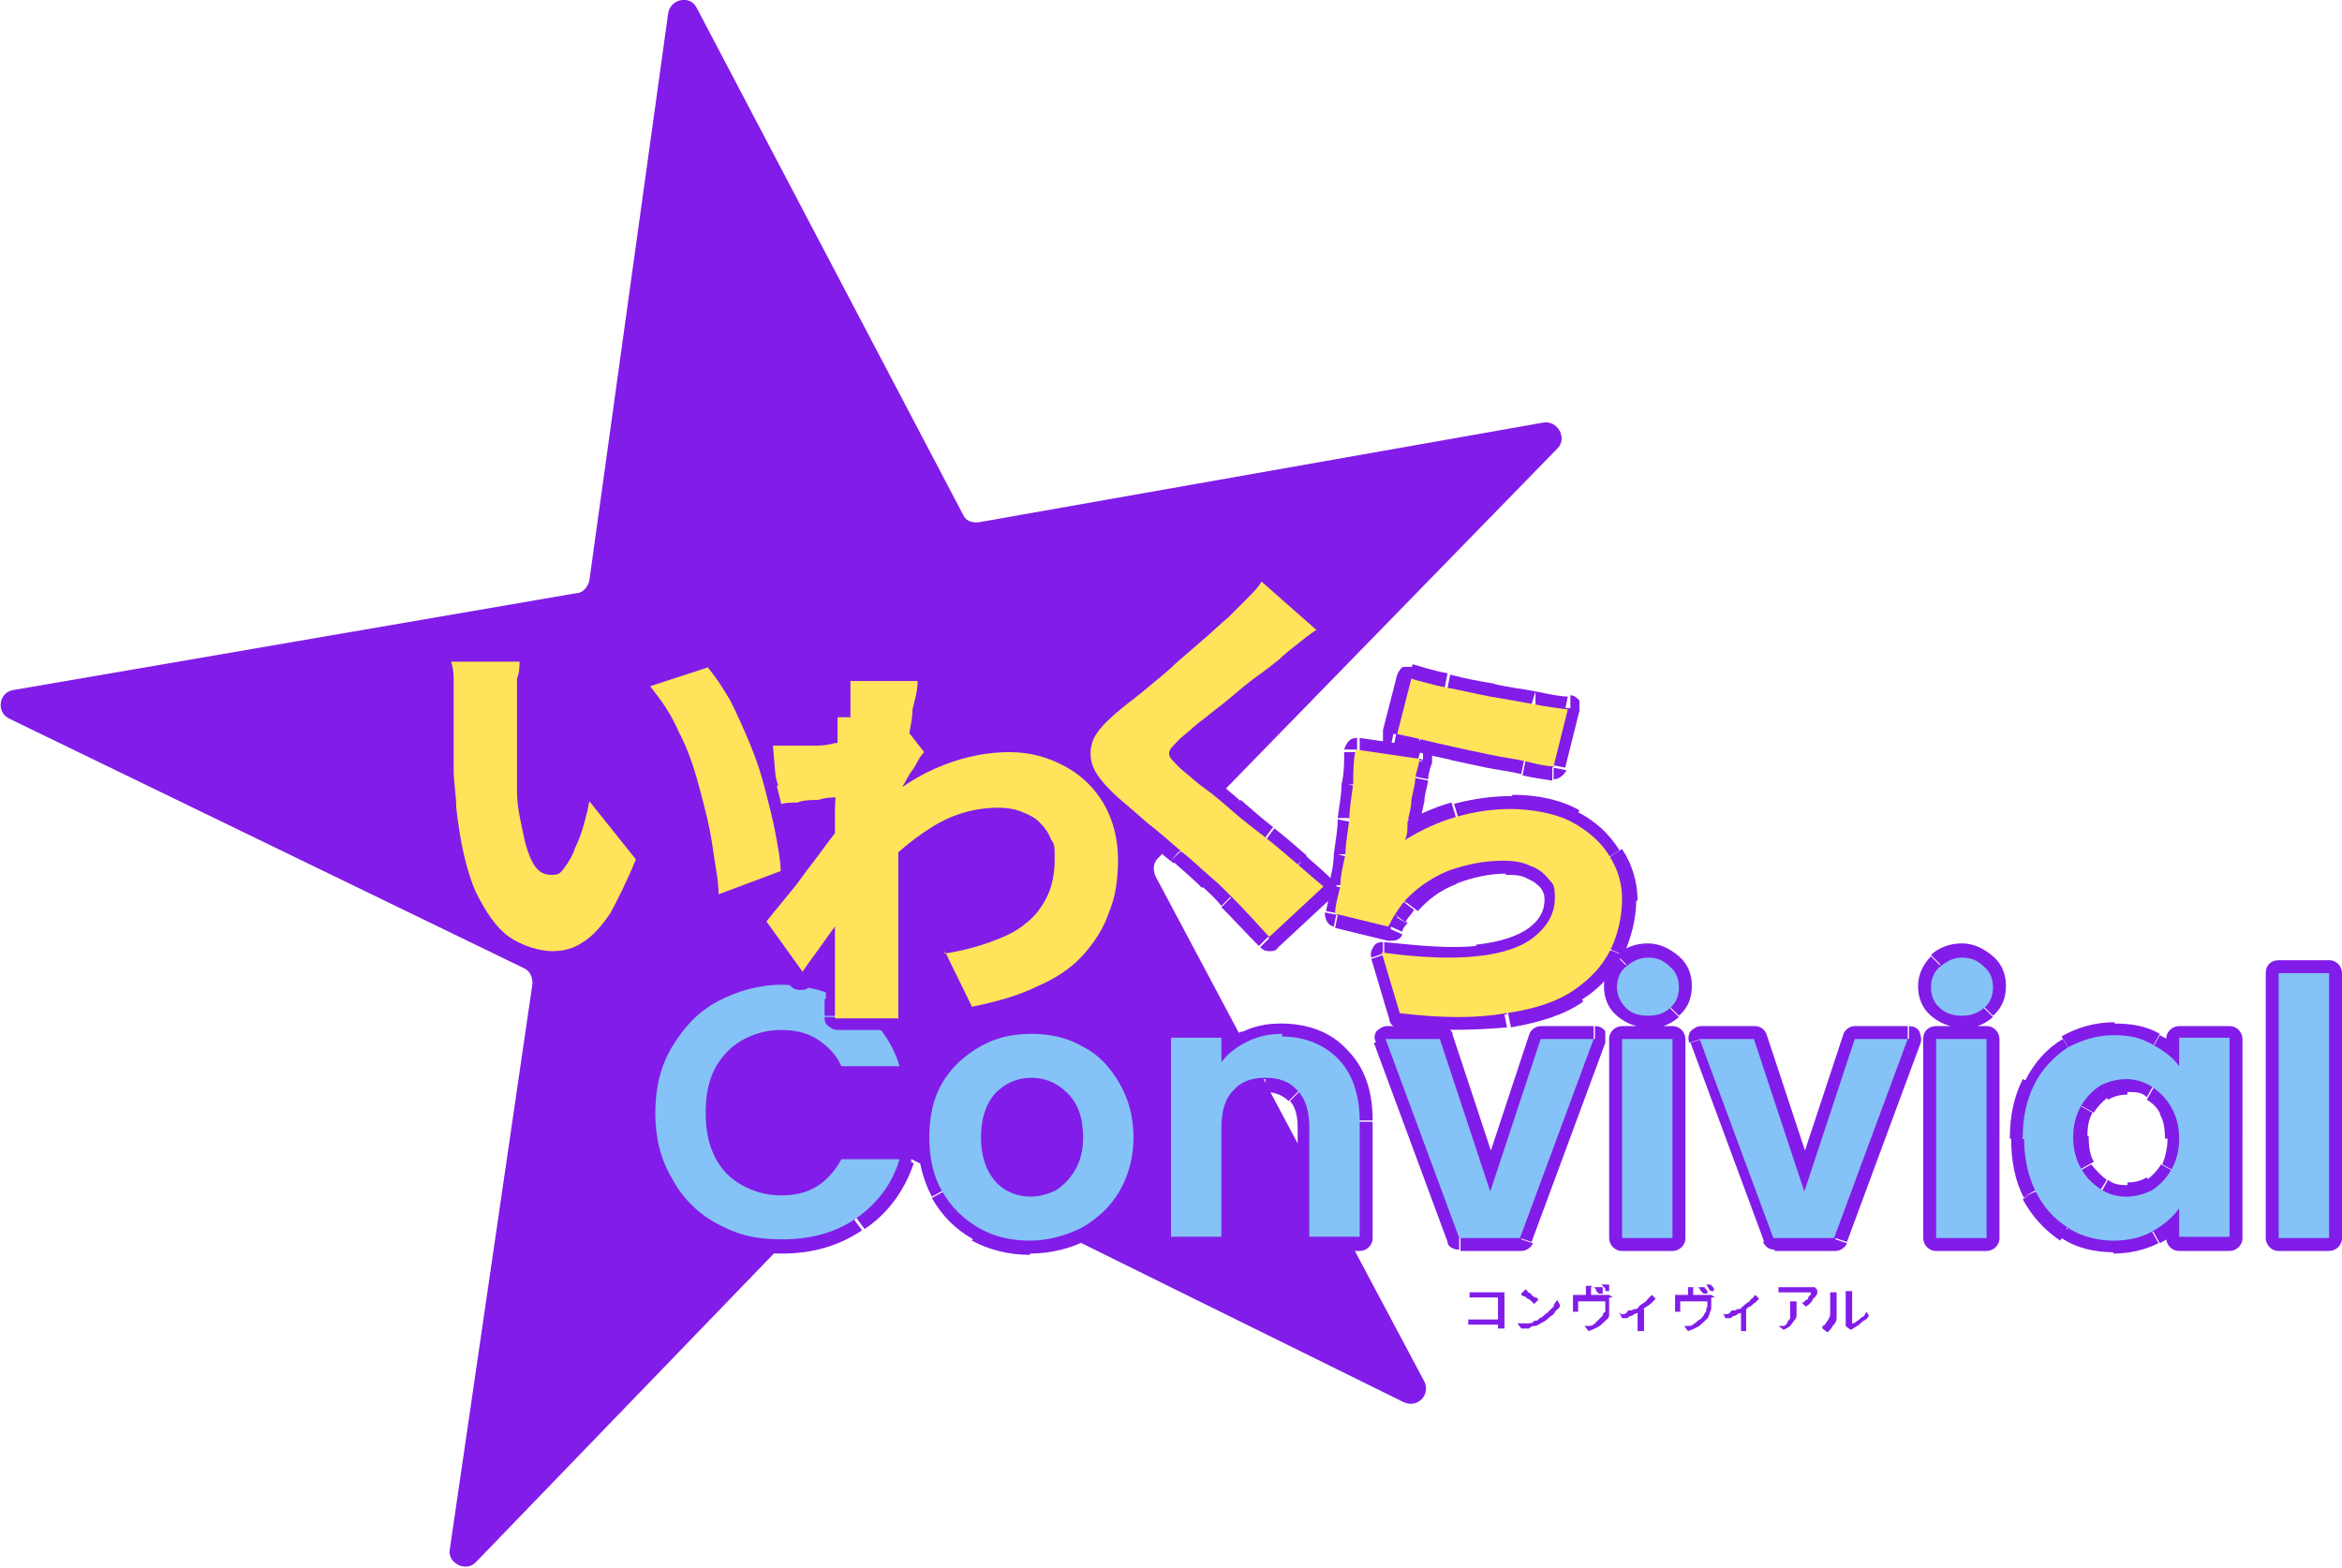
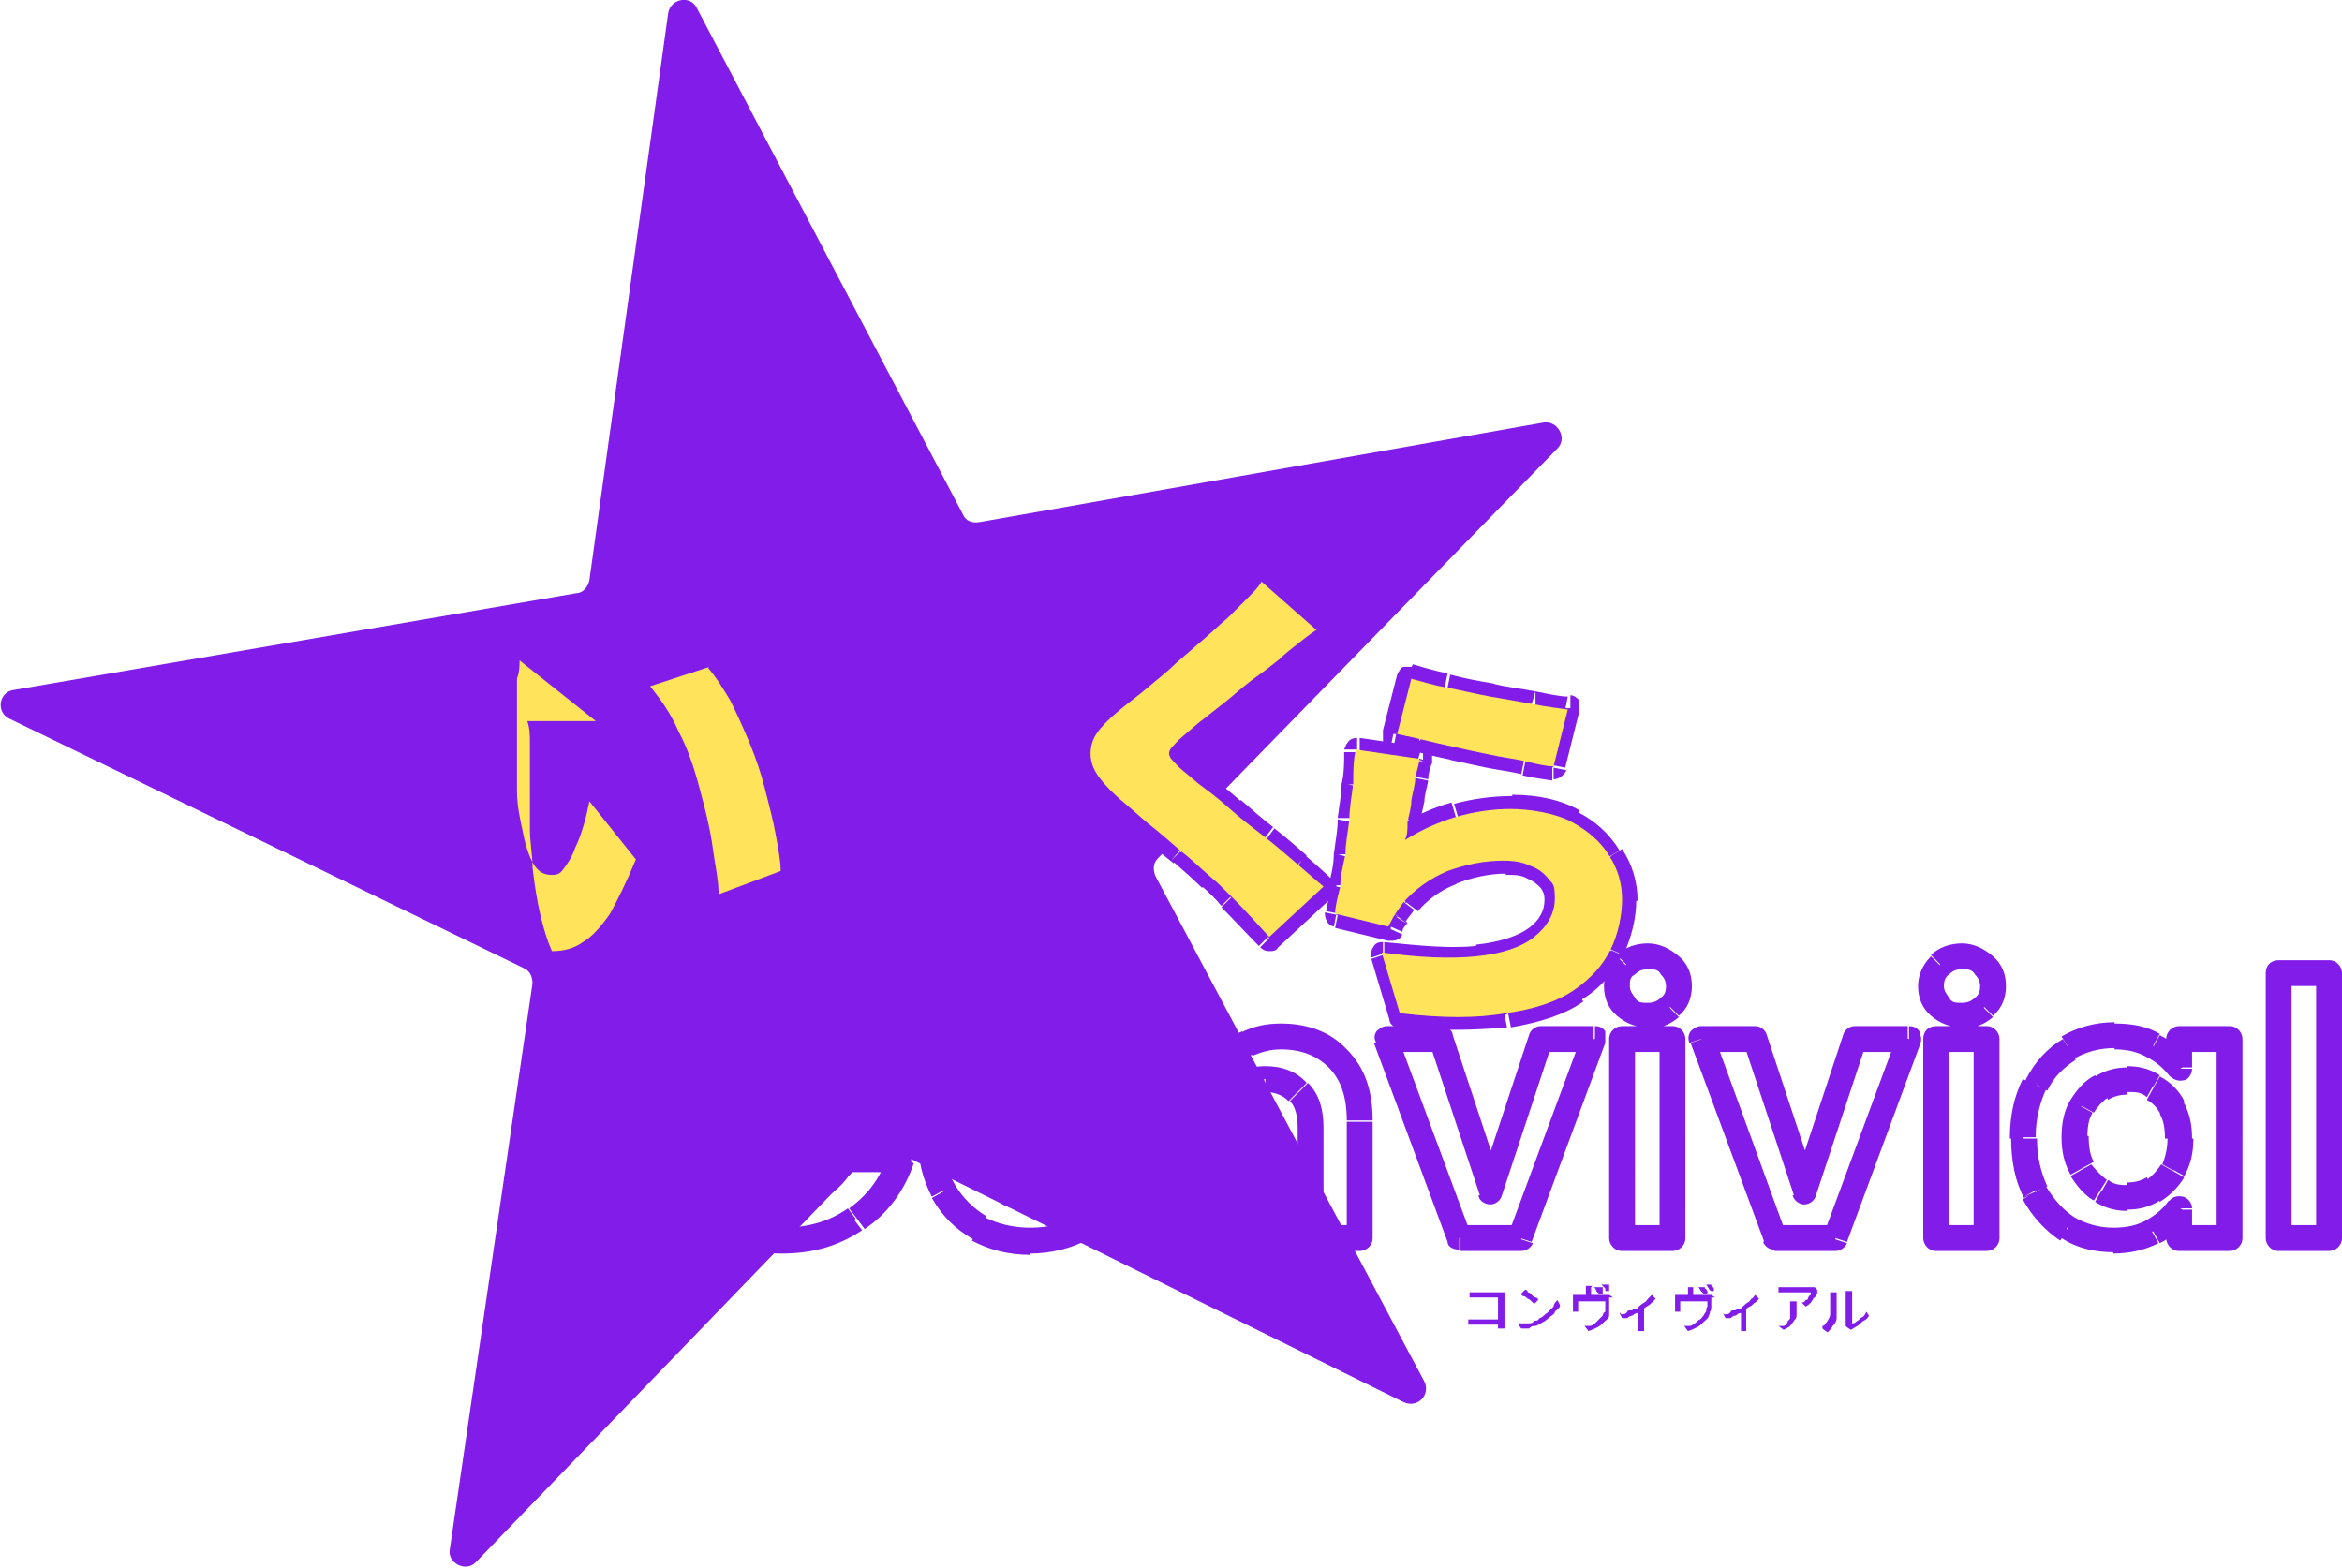
<svg xmlns="http://www.w3.org/2000/svg" viewBox="0 0 181.2 121.3">
  <path fill="#821ce8" d="M51.7 1c.2-1.1 1.7-1.4 2.2-.4l20.6 39.2c.2.5.7.7 1.3.6l43.6-7.7c1.1-.2 1.9 1.2 1.1 2L89.6 66.4c-.4.4-.4.9-.2 1.4l20.8 39.1c.5 1-.5 2.1-1.6 1.6L68.9 88.9c-.5-.2-1 0-1.4.2l-30.7 31.8c-.8.8-2.2 0-2-1l6.4-43.8c0-.5-.2-1-.7-1.2L.7 55.6c-1-.5-.8-2 .3-2.2l43.6-7.5c.5 0 .9-.5 1-1L51.7 1ZM113.8 100h2.6v2.8h-.5v-2.4h-2.2v-.4Zm-.1 2.1h2.5v.4h-2.6v-.4Zm4.3-2.3s.2 0 .2.2c0 0 .2 0 .3.2 0 0 .2.2.3.2 0 0 .2 0 .2.2l-.3.3-.2-.2s-.2-.2-.3-.2c0 0-.2-.2-.3-.2 0 0-.2 0-.2-.2l.3-.3Zm-.4 2.6h.6c.2 0 .4 0 .5-.2.2 0 .3 0 .4-.2.2 0 .4-.3.6-.4l.5-.5c0-.2.2-.4.3-.5l.2.4c0 .2-.2.3-.4.5 0 .2-.3.3-.5.5s-.4.3-.6.4c0 0-.3.2-.4.2-.2 0-.3 0-.5.2h-.6l-.3-.4h.2Zm6.4-2.9v.6h-.3l-.2-.2s0-.2-.2-.3h.7Zm.5-.2v.6h-.3v-.2l-.3-.3h.6Zm-1.4.3v.8h-.4v-.9h.5Zm1.4.8v1.4c0 .2-.2.3-.4.5s-.3.3-.5.4-.4.2-.7.3l-.3-.4h.4s.2 0 .4-.2l.3-.3.3-.3s0-.2.2-.3v-.8h-2.1v.8h-.4v-1.3h2.8l.3.2h-.3Zm.9 1.3c.2 0 .4 0 .5-.2s.3 0 .5-.2c.2 0 .3 0 .4-.2 0 0 .2-.2.4-.3s.2-.2.3-.3l.3-.3.3.3-.3.3s-.2.2-.4.3c0 0-.3.2-.4.3 0 0-.2 0-.3.2 0 0-.2 0-.4.2 0 0-.2 0-.4.2h-.4l-.2-.4h.1Zm1.4-.4h.4v1.7h-.5v-1.7Zm5.1-1.8v.2s.1 0 .2.2v.2h-.3l-.2-.2s-.1-.2-.2-.3h.5Zm.5-.2v.2s.1 0 .2.2v.2h-.2s-.1 0-.2-.2c0 0-.1-.2-.2-.3h.4Zm-1.4.3V100.5h-.4v-.9h.5-.1Zm1.4.8v.8s0 .2-.1.3c0 0 0 .2-.1.3 0 .2-.2.3-.4.5s-.3.3-.5.4-.4.2-.7.3l-.3-.4h.4c.1 0 .2 0 .4-.2.1 0 .2-.2.4-.3.1 0 .2-.2.3-.3 0 0 .1-.2.2-.3 0 0 0-.3.1-.4v-.4H130v.8h-.4v-1.3h2.8l.3.2h-.3Zm1 1.3c.2 0 .4 0 .5-.2s.3 0 .5-.2c.2 0 .3 0 .4-.2.1 0 .2-.2.4-.3s.2-.2.3-.3c.1 0 .2-.2.3-.3l.3.3-.3.3c-.1 0-.2.2-.4.3-.1 0-.3.2-.4.3 0 0-.2 0-.3.2-.1 0-.2 0-.4.2-.1 0-.2 0-.4.2h-.4l-.2-.4Zm1.3-.4h.4v1.7h-.4v-1.7Zm5.9-1.2s-.1.2-.2.3c-.1 0-.2.3-.3.4s-.2.2-.4.3l-.3-.3s.2 0 .3-.2c0 0 .2 0 .2-.2 0 0 .1-.2.2-.2v-.2h-2.5v-.4h2.8l.2.2v.3Zm-1.6.5v1.1c0 .2 0 .3-.2.5 0 0-.2.3-.3.4s-.3.2-.5.3l-.4-.3h.4c.1 0 .3-.2.3-.3s.2-.2.2-.3v-1.3h.5Zm3.8 2v-2.7h.5v2.5c.1 0 .2 0 .4-.2.1 0 .2-.2.4-.3.1 0 .2-.2.3-.4l.2.3c-.1.2-.2.3-.4.4-.1 0-.3.3-.5.4s-.3.2-.5.3l-.3-.2Zm-1.8 0c.2 0 .3-.3.4-.4.1-.2.2-.3.2-.5V100h.5v2c0 .2-.1.4-.3.6-.1.2-.3.4-.4.5l-.4-.3v-.2Z" />
  <path fill="#821ce8" d="m52 81-.9-.5.9.5Zm3.5-3.6.5.9-.5-.9Zm14.1 5v1c.3 0 .6-.2.8-.4.2-.3.2-.6 0-.9l-.9.3Zm-4.4 0-.9.4c.2.3.5.6.9.6v-1Zm-1.9-2-.5.9.5-.9Zm-5.8.1.5.9-.5-.9Zm-2.1 2.2-.9-.5.9.4Zm0 6.7-.9.4.9-.5Zm2.1 2.3-.5.8.5-.9Zm5.8.1.5.9-.5-.9Zm1.9-2.1v-1c-.4 0-.7.2-.9.6l.9.4Zm4.4 0 .9.3v-.9c-.2-.3-.5-.4-.8-.4v1Zm-3.4 4.6.6.8-.6-.8Zm-10.7.4-.5.9.5-.9ZM52 91.2l-.9.5.9-.5Zm-1.3-5.1h1c0-1.8.4-3.3 1.1-4.6l-.9-.5-.9-.5c-.9 1.7-1.4 3.5-1.4 5.6h1.1ZM52 81l.9.5c.8-1.4 1.8-2.4 3.1-3.1l-.5-.9-.5-.9c-1.6.9-2.9 2.2-3.9 3.9l.9.5Zm3.5-3.6.5.9c1.3-.8 2.8-1.1 4.5-1.1v-2c-2 0-3.8.5-5.5 1.4l.5.9Zm5-1.2v1c2 0 3.7.5 5.1 1.5l.6-.8.6-.8c-1.8-1.2-3.9-1.8-6.2-1.8v1Zm5.7 1.6-.6.8c1.4 1 2.4 2.3 3 4.1l.9-.3.9-.3c-.7-2.2-2-3.9-3.8-5.1l-.6.8h.2Zm3.4 4.6v-1h-4.5v2h4.5v-1Zm-4.4 0 .9-.4c-.5-1.1-1.3-1.9-2.3-2.5l-.5.9-.5.9c.6.4 1.1.9 1.5 1.6l.9-.4Zm-1.9-2 .5-.9c-1-.6-2.1-.8-3.3-.8v2c.9 0 1.7.2 2.3.6l.5-.9Zm-2.8-.7v-1c-1.3 0-2.5.3-3.5.9l.5.8.5.8c.7-.4 1.5-.7 2.5-.7v-1 .2Zm-3 .8-.5-.9c-1 .6-1.8 1.5-2.4 2.6l.9.5.9.5c.4-.8 1-1.4 1.7-1.8l-.5-.9h-.1Zm-2.1 2.2-.9-.4c-.6 1.1-.8 2.4-.8 3.8h2c0-1.2.2-2.1.6-2.9l-.9-.4Zm-.7 3.4h-1c0 1.4.3 2.7.8 3.8l.9-.4.9-.4c-.4-.8-.6-1.8-.6-2.9h-1Zm.7 3.3-.9.5c.6 1.1 1.4 2 2.4 2.6l.5-.8.5-.8c-.7-.4-1.3-1-1.7-1.9l-.9.5h.1Zm2.1 2.3-.5.9c1.1.6 2.2.9 3.5.9v-2c-1 0-1.8-.2-2.5-.6l-.5.9Zm3 .8v1c1.2 0 2.3-.3 3.3-.8l-.5-.9-.5-.9c-.6.4-1.4.6-2.3.6v1Zm2.8-.7.5.9c1-.6 1.8-1.4 2.3-2.5l-.9-.4-.9-.4c-.4.8-.9 1.3-1.5 1.7l.5.9v-.2Zm1.9-2.1v1h4.5v-2h-4.5v1Zm4.4 0-.9-.3c-.6 1.8-1.6 3.1-3 4.1l.6.8.6.8c1.8-1.2 3.1-3 3.8-5.1l-.9-.3h-.2Zm-3.4 4.6-.6-.8c-1.4 1-3.1 1.5-5.1 1.5v2c2.4 0 4.4-.6 6.2-1.8l-.6-.8Zm-5.7 1.6v-1c-1.7 0-3.2-.4-4.5-1.1l-.5.9-.5.9c1.7.9 3.5 1.4 5.5 1.4v-1Zm-5-1.2.5-.9c-1.3-.8-2.4-1.8-3.2-3.2l-.9.5-.9.5c1 1.6 2.3 2.9 3.9 3.9l.5-.9h.1ZM52 91.2l.9-.5c-.8-1.3-1.1-2.9-1.1-4.6h-2c0 2.1.5 3.9 1.4 5.6l.9-.5H52ZM75.8 95l-.5.9.5-.9ZM73 92.2l-.9.5.9-.5Zm0-8.3-.9-.5.9.5Zm2.8-2.7.5.9-.5-.9Zm8.1 0-.5.9.5-.9Zm2.8 2.7-.9.5.9-.5Zm0 8.3-.8-.5.9.5ZM83.8 95l.5.9-.5-.9Zm-2.1-2.9.5.9-.5-.9Zm1.5-1.5.9.5-.9-.5Zm-.6-5.9-.7.7.7-.7Zm-5.6 0-.7-.7.7.7Zm0 6.8-.7.7.7-.7Zm2.7 4.5v-1c-1.3 0-2.5-.3-3.5-.8l-.5.9-.5.9c1.3.7 2.8 1.1 4.5 1.1v-1Zm-3.9-1 .5-.9c-1-.6-1.8-1.4-2.4-2.4l-.9.5-.9.5c.8 1.4 1.8 2.4 3.2 3.2l.5-.9ZM73 92.2l.9-.5c-.6-1-.9-2.2-.9-3.7h-2c0 1.7.4 3.3 1.1 4.6l.9-.5Zm-1-4.1h1c0-1.4.3-2.6.9-3.7l-.9-.5-.9-.5c-.8 1.4-1.2 2.9-1.2 4.6H72Zm1-4.2.9.5c.6-1 1.4-1.8 2.5-2.4l-.5-.9-.5-.9c-1.4.7-2.4 1.8-3.2 3.1l.9.5H73Zm2.8-2.7.5.9c1-.6 2.2-.9 3.5-.9v-2c-1.6 0-3.1.4-4.5 1.1l.5.9Zm4.1-1v1c1.3 0 2.5.3 3.5.9l.5-.9.5-.9c-1.4-.8-2.9-1.1-4.5-1.1v1Zm4 1-.5.9c1 .6 1.8 1.3 2.4 2.4l.9-.5.9-.5c-.8-1.4-1.9-2.4-3.2-3.2l-.5.9Zm2.8 2.7-.9.5c.6 1 .9 2.2.9 3.7h2c0-1.7-.4-3.3-1.2-4.7l-.9.5Zm1.1 4.2h-1c0 1.4-.3 2.6-.9 3.6l.8.5.8.5c.8-1.4 1.2-2.9 1.2-4.7h-1Zm-1.1 4.1-.9-.5c-.6 1-1.4 1.9-2.5 2.4l.5.9.5.9c1.4-.8 2.5-1.8 3.3-3.2l-.9-.5ZM83.8 95l-.5-.9c-1 .6-2.2.9-3.6.9v2c1.6 0 3.2-.4 4.5-1.1l-.5-.9Zm-4.1-2.4v1c.9 0 1.7-.2 2.4-.6l-.5-.9-.5-.9c-.5.3-1 .4-1.5.4v1Zm2-.5.5.9c.8-.4 1.4-1.1 1.9-1.9l-.9-.5-.9-.5c-.3.5-.7.9-1.1 1.2l.5.9Zm1.5-1.5.9.5c.5-.9.7-1.9.7-3h-2c0 .9-.2 1.5-.4 2l.9.5Zm.6-2.5h1c0-1.6-.4-3-1.5-4.1l-.7.7-.7.7c.5.5.9 1.4.9 2.7h1Zm-1.2-3.4.7-.7c-.9-1-2.1-1.5-3.5-1.5v2c.8 0 1.5.3 2.1.9l.7-.7Zm-2.8-1.2v-1c-1.4 0-2.6.5-3.5 1.5l.7.7.7.7c.6-.6 1.2-.9 2.1-.9v-1ZM77 84.7l-.7-.7c-1 1-1.4 2.4-1.4 4h2c0-1.3.3-2.1.8-2.7l-.7-.7Zm-1.1 3.4h-1c0 1.6.4 3 1.3 4l.7-.7.7-.7c-.5-.6-.8-1.4-.8-2.7h-1 .1Zm1.1 3.4-.7.7c.9 1 2.1 1.5 3.5 1.5v-2c-.8 0-1.5-.3-2.1-.9l-.7.7Zm26.5-9.6-.7.7.7-.7Zm1.7 13.9v1c.5 0 1-.4 1-1h-1Zm-3.8 0h-1c0 .5.4 1 1 1v-1Zm-1-11.3-.7.7.7-.7Zm-5 0-.7-.7.7.7Zm-.9 11.3v1c.5 0 1-.4 1-1h-1Zm-3.9 0h-1c0 .5.4 1 1 1v-1Zm0-15.4v-1c-.5 0-1 .4-1 1h1Zm3.9 0h1c0-.5-.4-1-1-1v1Zm0 1.9h-1c0 .4.3.8.7.9.4 0 .8 0 1.1-.3l-.8-.6Zm2-1.5.4.9-.4-.9Zm2.6-.6v1c1.6 0 2.8.5 3.7 1.4l.7-.7.7-.7c-1.3-1.4-3.1-2-5.1-2v1Zm4.4 1.7-.7.7c.9.9 1.4 2.2 1.4 4.1h2c0-2.3-.6-4.1-2-5.5l-.7.7Zm1.7 4.9h-1v9h2v-9h-1Zm0 9v-1h-3.9v2h3.9v-1Zm-3.8 0h1v-8.5h-2v8.5h1Zm0-8.5h1c0-1.4-.3-2.6-1.2-3.5l-.7.7-.7.7c.4.4.6 1.1.6 2.1h1Zm-1-2.8.7-.7c-.8-.9-1.9-1.3-3.2-1.3v2c.8 0 1.4.3 1.8.7l.7-.7Zm-2.5-1v-1c-1.3 0-2.4.4-3.3 1.3l.7.7.7.7c.4-.4 1-.7 1.8-.7v-1h.1Zm-2.5 1-.7-.7c-.8.9-1.2 2.1-1.2 3.5h2c0-1.1.3-1.7.6-2.1l-.7-.7Zm-.9 2.8h-1v8.5h2v-8.5h-1Zm0 8.5v-1h-3.9v2h3.9v-1Zm-3.9 0h1V80.4h-2v15.4h1Zm0-15.4v1h3.9v-2h-3.9v1Zm3.9 0h-1v1.9h2v-1.9h-1Zm0 1.9.8.6c.4-.5.9-1 1.6-1.3l-.4-.9-.4-.9c-.9.4-1.7 1-2.3 1.8l.8.6Zm2-1.5.4.9c.7-.3 1.4-.5 2.2-.5v-2c-1.1 0-2.1.2-3.1.7l.4.9Zm18.8 11.4-.9.3c0 .4.5.7.9.7s.8-.3.9-.7l-.9-.3Zm3.9-11.8v-1c-.4 0-.8.3-.9.7l.9.3Zm4.1 0 .9.3v-.9c-.2-.3-.5-.4-.8-.4v1Zm-5.6 15.4v1c.4 0 .8-.3.9-.6l-.9-.3Zm-4.8 0-.9.3c0 .4.5.6.9.6v-1Zm-5.6-15.4v-1c-.3 0-.6.2-.8.4-.2.3-.2.6 0 .9l.9-.3Zm4.2 0 .9-.3c0-.4-.5-.7-.9-.7v1Zm3.8 11.8.9.3 3.9-11.8-.9-.3-.9-.3-3.9 11.8.9.3Zm3.9-11.8v1h4.1v-2h-4.1v1Zm4.1 0-.9-.3-5.7 15.4.9.3.9.3 5.7-15.4-.9-.3Zm-5.6 15.4v-1H113v2h4.7v-1Zm-4.8 0 .9-.3-5.7-15.4-.9.3-.9.3 5.7 15.4.9-.3Zm-5.6-15.4v1h4.2v-2h-4.2v1Zm4.2 0-.9.3 3.9 11.8.9-.3.9-.3-3.9-11.8-.9.3Zm14.3-2.5-.7.7.7-.7Zm0-3.2.7.7-.7-.7Zm3.4 0-.7.7.7-.7Zm0 3.2.7.7-.7-.7Zm.2 2.5h1c0-.5-.4-1-1-1v1Zm0 15.4v1c.5 0 1-.4 1-1h-1Zm-3.9 0h-1c0 .5.4 1 1 1v-1Zm0-15.4v-1c-.5 0-1 .4-1 1h1Zm2-1.8v-1c-.5 0-.8 0-1-.4l-.7.7-.7.7c.7.6 1.5.9 2.4.9v-1Zm-1.7-.7.7-.7c-.2-.3-.4-.5-.4-.9h-2c0 .9.3 1.7 1 2.3l.7-.7Zm-.7-1.6h1c0-.4 0-.7.4-.9l-.7-.7-.7-.7c-.7.6-1 1.4-1 2.3h1Zm.7-1.6.7.7c.3-.3.6-.4 1-.4v-2c-.9 0-1.8.3-2.4.9l.7.7Zm1.7-.7v1c.5 0 .8 0 1 .4l.7-.7.7-.7c-.7-.6-1.5-1-2.4-1v1Zm1.7.7-.7.7c.2.2.4.5.4.9h2c0-.9-.3-1.7-1-2.3l-.7.7Zm.7 1.6h-1c0 .4-.1.7-.4.9l.7.7.7.7c.7-.6 1-1.4 1-2.3h-1Zm-.7 1.6-.7-.7c-.2.2-.5.4-1 .4v2c.9 0 1.7-.3 2.4-.9l-.7-.7Zm.2 2.5h-1v15.4h2V80.4h-1Zm0 15.4v-1h-3.9v2h3.9v-1Zm-3.9 0h1V80.4h-2v15.4h1Zm0-15.4v1h3.9v-2h-3.9v1Zm14.1 11.8-.9.3c.1.4.5.7.9.7s.8-.3.9-.7l-.9-.3Zm3.9-11.8v-1c-.4 0-.8.3-.9.7l.9.3Zm4.2 0 .9.3c.1-.3 0-.6-.1-.9-.2-.3-.5-.4-.8-.4v1ZM142 95.8v1c.4 0 .8-.3.9-.6l-.9-.3Zm-4.7 0-.9.3c.2.4.5.6.9.6v-1Zm-5.7-15.4v-1c-.3 0-.6.2-.8.4-.2.3-.2.6-.1.9l.9-.3Zm4.2 0 .9-.3c-.1-.4-.5-.7-.9-.7v1Zm3.8 11.8.9.3 3.9-11.8-.9-.3-.9-.3-3.9 11.8.9.3Zm3.9-11.8v1h4.1v-2h-4.1v1Zm4.2 0-.9-.3-5.7 15.4.9.3.9.3 5.7-15.4-.9-.3ZM142 95.8v-1h-4.7v2h4.7v-1Zm-4.7 0 .9-.3-5.6-15.4-.9.3-.9.3 5.7 15.4.9-.3Zm-5.7-15.4v1h4.2v-2h-4.2v1Zm4.2 0-.9.3 3.9 11.8.9-.3.9-.3-3.9-11.8-.9.3Zm14.3-2.5-.7.7.7-.7Zm0-3.2.7.7-.7-.7Zm3.4 0-.7.7.7-.7Zm0 3.2.7.7-.7-.7Zm.2 2.5h1c0-.5-.4-1-1-1v1Zm0 15.4v1c.5 0 1-.4 1-1h-1Zm-3.9 0h-1c0 .5.4 1 1 1v-1Zm0-15.4v-1c-.6 0-1 .4-1 1h1Zm2-1.8v-1c-.5 0-.8 0-1-.4l-.7.7-.7.7c.7.6 1.5.9 2.4.9v-1Zm-1.7-.7.7-.7c-.2-.3-.4-.5-.4-.9h-2c0 .9.3 1.7 1 2.3l.7-.7Zm-.7-1.6h1c0-.4.1-.7.4-.9l-.7-.7-.7-.7c-.6.6-1 1.4-1 2.3h1Zm.7-1.6.7.7c.3-.3.6-.4 1-.4v-2c-.9 0-1.8.3-2.4.9l.7.7Zm1.7-.7v1c.4 0 .8 0 1 .4l.7-.7.7-.7c-.7-.6-1.5-1-2.4-1v1Zm1.7.7-.7.7c.2.2.4.5.4.9h2c0-.9-.3-1.7-1-2.3l-.7.7Zm.7 1.6h-1c0 .4-.1.7-.4.9l.7.7.7.7c.7-.6 1-1.4 1-2.3h-1Zm-.7 1.6-.7-.7c-.2.2-.5.4-1 .4v2c.9 0 1.7-.3 2.4-.9l-.7-.7Zm.2 2.5h-1v15.4h2V80.4h-1Zm0 15.4v-1h-3.9v2h3.9v-1Zm-3.9 0h1V80.4h-2v15.4h1Zm0-15.4v1h3.9v-2h-3.9v1Zm7.7 3.5-.9-.5.9.5Zm2.5-2.8-.5-.8.5.8Zm6.6-.2-.5.9.5-.9Zm2 1.7-.8.6c.3.3.7.5 1.1.4.4 0 .7-.5.7-.9h-1Zm0-2.2v-1c-.5 0-1 .4-1 1h1Zm3.9 0h1c0-.5-.4-1-1-1v1Zm0 15.4v1c.5 0 1-.4 1-1h-1Zm-3.9 0h-1c0 .5.4 1 1 1v-1Zm0-2.3h1c0-.4-.3-.8-.7-.9s-.9 0-1.1.4l.8.6Zm-2 1.8.5.9-.5-.9ZM160 95l-.5.8.5-.8Zm-2.5-2.8-.9.4.9-.5Zm10.6-6.5-.9.5.9-.5Zm-1.5-1.6-.5.9.5-.9Zm-4 0-.5-.9.5.9Zm-1.5 1.5-.9-.5.9.5Zm0 4.9-.9.5.9-.5Zm1.5 1.6-.5.8.5-.8Zm4 0 .5.9-.5-.9Zm1.5-1.6.9.5-.9-.5ZM156.5 88h1c0-1.4.3-2.6.8-3.7l-.9-.4-.9-.4c-.7 1.4-1 2.9-1 4.6h1Zm1-4.1.9.5c.5-1.1 1.3-1.8 2.2-2.4l-.5-.8-.5-.8c-1.2.7-2.2 1.8-2.9 3.2l.9.5v-.2Zm2.5-2.8.5.8c.9-.5 1.9-.8 3.1-.8v-2c-1.5 0-2.9.4-4.1 1.1l.5.8Zm3.6-.9v1c1 0 1.8.2 2.5.6l.5-.9.5-.9c-1-.6-2.2-.8-3.5-.8v1Zm3 .7-.5.9c.8.4 1.3.9 1.8 1.5l.8-.6.8-.6c-.6-.8-1.4-1.5-2.4-2l-.5.9Zm2 1.7h1v-2.2h-2v2.2h1Zm0-2.2v1h3.9v-2h-3.9v1Zm3.9 0h-1v15.4h2V80.4h-1Zm0 15.4v-1h-3.9v2h3.9v-1Zm-3.9 0h1v-2.2h-2v2.2h1Zm0-2.3-.8-.6c-.4.6-1 1.1-1.7 1.5l.5.9.5.9c1-.5 1.8-1.2 2.4-2.1l-.8-.6Zm-2 1.8-.5-.9c-.7.4-1.5.6-2.6.6v2c1.3 0 2.5-.3 3.5-.8l-.5-.9h.1Zm-3.1.7v-1c-1.1 0-2.1-.3-3-.8l-.5.8-.5.8c1.2.8 2.6 1.1 4.1 1.1v-1h-.1Zm-3.5-1 .5-.8c-.9-.6-1.6-1.4-2.2-2.4l-.9.5-.9.5c.7 1.3 1.7 2.4 2.9 3.2l.5-.8V95Zm-2.5-2.8.9-.4c-.5-1.1-.8-2.3-.8-3.7h-2c0 1.7.3 3.3 1 4.6l.9-.4Zm11.1-4.1h1c0-1.1-.2-2-.7-2.9l-.9.5-.9.5c.3.5.4 1.1.4 1.9h1.1Zm-.5-2.4.9-.5c-.4-.8-1.1-1.5-1.9-1.9l-.5.9-.5.9c.5.3.8.6 1.1 1.2l.9-.5Zm-1.5-1.6.5-.9c-.8-.5-1.6-.7-2.5-.7v2c.6 0 1.1 0 1.5.4l.5-.9Zm-2-.5v-1c-.9 0-1.7.2-2.5.7l.5.9.5.9c.5-.3 1-.4 1.5-.4v-1Zm-2 .5-.5-.9c-.8.4-1.4 1.1-1.9 1.9l.9.5.9.5c.3-.5.7-.9 1.1-1.2l-.5-.9Zm-1.5 1.5-.9-.5c-.5.8-.7 1.8-.7 2.9h2c0-.8.1-1.4.4-1.9l-.9-.5Zm-.6 2.4h-1c0 1.1.2 2 .7 2.9l.9-.5.9-.5c-.3-.5-.4-1.2-.4-2h-1.1Zm.6 2.5-.9.5c.5.8 1.1 1.5 1.8 1.9l.5-.8.5-.8c-.4-.3-.8-.7-1.2-1.2l-.9.5h.2Zm1.5 1.6-.5.9c.8.5 1.6.7 2.5.7v-2c-.5 0-1 0-1.5-.4l-.5.9Zm2 .5v1c.9 0 1.7-.2 2.5-.7l-.5-.9-.5-.9c-.5.3-1 .4-1.5.4v1Zm2-.5.5.9c.8-.5 1.4-1.1 1.9-1.9l-.9-.5-.9-.5c-.3.5-.7.9-1.1 1.2l.5.9Zm1.5-1.6.9.5c.5-.9.7-1.8.7-2.9h-2c0 .8-.2 1.5-.4 2l.9.5Zm12.1-15.2h1c0-.5-.4-1-1-1v1Zm0 20.5v1c.5 0 1-.4 1-1h-1Zm-3.9 0h-1c0 .5.4 1 1 1v-1Zm0-20.5v-1c-.6 0-1 .4-1 1h1Zm3.9 0h-1v20.5h2V75.3h-1Zm0 20.5v-1h-3.9v2h3.9v-1Zm-3.9 0h1V75.3h-2v20.5h1Zm0-20.5v1h3.9v-2h-3.9v1Z" />
-   <path fill="#85c2f8" d="M50.7 86.1c0-1.9.4-3.6 1.3-5.1.9-1.5 2-2.7 3.5-3.5s3.2-1.3 5-1.3 4.1.6 5.7 1.7 2.8 2.6 3.4 4.6h-4.5c-.4-.9-1.1-1.6-1.9-2.1-.8-.5-1.7-.7-2.8-.7s-2.1.3-3 .8-1.6 1.3-2.1 2.2c-.5 1-.7 2.1-.7 3.4s.2 2.4.7 3.4 1.2 1.7 2.1 2.2c.9.5 1.9.8 3 .8s2-.2 2.8-.7 1.4-1.2 1.9-2.1h4.5c-.6 2-1.8 3.5-3.4 4.6s-3.5 1.6-5.7 1.6-3.5-.4-5-1.2c-1.5-.8-2.7-2-3.5-3.5-.9-1.5-1.3-3.2-1.3-5.1Zm29 9.9c-1.5 0-2.8-.3-4-1s-2.1-1.6-2.8-2.8c-.7-1.2-1-2.6-1-4.2s.3-3 1-4.2 1.7-2.1 2.9-2.8c1.2-.7 2.5-1 4-1s2.8.3 4 1c1.2.6 2.1 1.6 2.8 2.8.7 1.2 1.1 2.6 1.1 4.2s-.4 3-1.1 4.2-1.7 2.1-2.9 2.8c-1.2.6-2.6 1-4 1Zm0-3.4c.7 0 1.4-.2 2-.5.6-.4 1.1-.9 1.5-1.6s.6-1.5.6-2.5c0-1.5-.4-2.6-1.2-3.4-.8-.8-1.7-1.2-2.8-1.2s-2 .4-2.8 1.2c-.7.8-1.1 1.9-1.1 3.4s.4 2.6 1.1 3.4 1.7 1.2 2.8 1.2Zm19.4-12.4c1.8 0 3.3.6 4.4 1.7s1.7 2.8 1.7 4.8v9h-3.9v-8.5c0-1.2-.3-2.2-.9-2.8-.6-.7-1.4-1-2.5-1s-1.9.3-2.5 1c-.6.6-.9 1.6-.9 2.8v8.5h-3.9V80.3h3.9v1.9c.5-.7 1.2-1.2 2-1.6s1.7-.6 2.7-.6v.2Zm16.2 12 3.9-11.8h4.1l-5.7 15.4h-4.7l-5.7-15.4h4.2l3.9 11.8Zm12.2-13.6c-.7 0-1.3-.2-1.7-.6-.4-.4-.7-1-.7-1.6s.2-1.2.7-1.6 1-.7 1.7-.7 1.2.2 1.7.7c.5.4.7 1 .7 1.6s-.2 1.2-.7 1.6c-.4.4-1 .6-1.7.6Zm1.9 1.8v15.4h-3.9V80.4h3.9Zm10.2 11.8 3.9-11.8h4.1l-5.7 15.4h-4.7l-5.7-15.4h4.2l3.9 11.8Zm12.2-13.6c-.7 0-1.3-.2-1.7-.6-.5-.4-.7-1-.7-1.6s.2-1.2.7-1.6 1-.7 1.7-.7 1.2.2 1.7.7c.5.4.7 1 .7 1.6s-.2 1.2-.7 1.6-1 .6-1.7.6Zm1.9 1.8v15.4h-3.9V80.4h3.9Zm2.8 7.6c0-1.6.3-2.9.9-4.1.6-1.2 1.5-2.1 2.5-2.8 1.1-.6 2.3-1 3.6-1s2.1.2 3 .7 1.6 1 2.1 1.7v-2.2h3.9v15.4h-3.9v-2.2c-.5.7-1.2 1.3-2.1 1.8-.9.5-1.9.7-3 .7s-2.5-.3-3.5-1c-1.1-.7-1.9-1.6-2.5-2.8-.6-1.2-.9-2.6-.9-4.2h-.1Zm12.1.1c0-.9-.2-1.7-.6-2.4-.4-.7-.9-1.2-1.5-1.6s-1.3-.6-2-.6-1.4.2-2 .5c-.6.4-1.1.9-1.5 1.6s-.6 1.5-.6 2.4.2 1.7.6 2.4c.4.7.9 1.2 1.5 1.6s1.3.6 2 .6 1.4-.2 2-.5c.6-.4 1.1-.9 1.5-1.6s.6-1.5.6-2.4Zm11.6-12.8v20.5h-3.9V75.3h3.9Z" />
  <path fill="#821ce8" d="m109.1 52.5.3-.9h-.8c-.2 0-.4.4-.5.6l1 .3Zm2.8.7-.2 1 .2-1Zm3.4.7.2-1-.2 1Zm5.9.9 1 .2v-.8c-.2-.2-.4-.4-.7-.4v1h-.3Zm-1 4.5v1c.4 0 .8-.3 1-.7l-1-.2Zm-2.3-.4-.2 1 .2-1Zm-2.7-.5-.2 1 .2-1Zm-2.8-.6-.2 1 .2-1Zm-2.6-.5-.2 1 .2-1Zm-1.8-.5-1-.3v.8c0 .2.4.4.6.5l.2-1h.2Zm1.8 2 1 .3v-.8c-.2-.2-.4-.4-.7-.4v1h-.3Zm-.3 1.4-1-.2 1 .2Zm-.3 1.7 1 .2-1-.2Zm-.3 1.7h-1 1Zm-.2 1.4h-1c0 .3 0 .6.5.8.3.2.7.2 1.1 0l-.5-.8Zm4.1-1.8.3 1-.3-1Zm8.9.4-.5.9.5-.9Zm2.9 2.7-.8.5.8-.5Zm.1 7.3-.9-.4.9.4Zm-2.8 3-.5-.8.5.8Zm-13.5 2-.9.3c0 .4.5.7.9.7v-1Zm-1.4-4.7v-1c-.2 0-.5 0-.7.3s-.3.6-.2.9l.9-.3Zm7.4.2v1-1Zm4.5-1.5.6.8-.6-.8Zm1.1-4.5.8-.6-.8.6Zm-1.4-1 .4-.9-.4.9Zm-6.4.4-.4-.9.4.9Zm-3.4 2.4.8.6-.8-.6Zm-.7 1 .8.6-.8-.5Zm-.5.9-.2 1c.5 0 .9 0 1.1-.5l-.9-.4Zm-4.1-1-1-.2c0 .5.2 1 .7 1.1l.2-1h.1Zm.3-2.1 1 .2-1-.2Zm.4-2.5h1-1Zm.3-2.7h1-1Zm.3-2.8h-1 1Zm.2-2.6v-1s-.4 0-.6.2-.3.4-.4.7h1Zm4.1-5.6-.3.9c.8.2 1.7.5 2.8.7l.2-1 .2-1c-1.1-.2-2-.5-2.7-.7l-.3.9v.2h.1Zm2.8.7-.2 1c1.1.2 2.3.5 3.5.7l.2-1 .2-1c-1.2-.2-2.3-.4-3.4-.7l-.2 1Zm3.4.7-.2 1c1.2.2 2.3.4 3.4.6v-1l.3-1c-1-.2-2.1-.3-3.3-.6l-.2 1Zm3.4.6v1c.9.2 1.8.3 2.4.4v-1l.2-1c-.6 0-1.5-.2-2.5-.4v1Zm2.5.3-1-.2-1.1 4.4 1 .2 1 .2 1.1-4.4-1-.2Zm-1 4.5v-1c-.5 0-1.2-.2-2-.3l-.2 1-.2 1c.9.2 1.6.3 2.3.4v-1Zm-2.3-.4.2-1c-.9-.2-1.8-.3-2.7-.5l-.2 1-.2 1c1 .2 1.9.3 2.7.5l.2-1Zm-2.7-.5.2-1c-1-.2-1.9-.4-2.8-.6l-.2 1-.2 1c.9.2 1.9.4 2.8.6l.2-1Zm-2.8-.6.2-1c-.9-.2-1.8-.4-2.5-.6l-.2 1-.2 1c.8.2 1.6.4 2.6.6l.2-1Zm-2.6-.5.2-1c-.8-.2-1.4-.3-1.8-.4l-.2 1-.2 1c.5 0 1.1.3 1.9.4l.2-1Zm-1.8-.5 1 .3 1.1-4.3-1-.3-1-.3-1.1 4.3 1 .3Zm1.8 2-1-.3c0 .4-.2.9-.3 1.4l1 .2 1 .2c0-.5.2-1 .3-1.3l-1-.3Zm-.3 1.4-1-.2c0 .5-.2 1.1-.3 1.7l1 .2 1 .2c0-.6.2-1.1.3-1.7l-1-.2Zm-.3 1.7-1-.2c0 .6-.2 1.2-.3 1.7h1l1 .3c0-.5.2-1.1.3-1.7l-1-.2Zm-.3 1.7h-1c0 .4 0 .9-.2 1.3h1l1 .2c0-.4 0-.8.2-1.4h-1Zm-.2 1.4.5.8c1.2-.8 2.5-1.3 3.7-1.7l-.3-1-.3-1c-1.5.4-2.9 1.1-4.3 1.9l.5.8.2.2Zm4.1-1.8.3 1c1.3-.4 2.6-.6 3.9-.6v-2c-1.5 0-3 .2-4.5.6l.3 1Zm4.2-.6v1c1.7 0 3.1.3 4.2.9l.5-.9.5-.9c-1.4-.8-3.2-1.2-5.2-1.2v1Zm4.7 1-.5.9c1.1.6 2 1.4 2.5 2.3l.8-.5.8-.5c-.8-1.3-1.9-2.3-3.3-3l-.5.9h.2Zm2.9 2.7-.8.5c.6.9.9 1.9.9 2.9h2c0-1.4-.4-2.8-1.2-4l-.8.5Zm1 3.4h-1c0 1.2-.3 2.4-.8 3.4l.9.4.9.4c.6-1.3 1-2.8 1-4.3h-1Zm-.9 3.9-.9-.4c-.5 1-1.3 1.9-2.5 2.6l.5.8.5.8c1.5-.9 2.5-2.1 3.2-3.5l-.9-.4h.1Zm-2.8 3-.5-.8c-1.2.8-2.8 1.3-4.9 1.7l.2 1 .2 1c2.3-.4 4.2-1 5.6-2l-.5-.8Zm-5.3 1.9-.2-1c-2.1.3-4.7.4-8 0v1l-.2 1c3.3.3 6.1.2 8.4 0l-.2-1h.2Zm-8.2.1.9-.3-1.4-4.7-.9.3-.9.3 1.4 4.7.9-.3Zm-1.4-4.7v1c2.8.4 5.3.5 7.4.3v-1l-.2-1c-1.9.2-4.2 0-7.1-.3v1h-.1Zm7.4.2v1c2.2-.2 3.9-.8 5.1-1.7l-.6-.8-.6-.8c-.8.6-2.2 1.1-4.1 1.3v1h.2Zm4.5-1.5.6.8c1.3-1 2-2.2 2-3.8h-2c0 .9-.4 1.6-1.2 2.2l.6.8Zm1.6-3h1c0-.8-.2-1.5-.7-2.1l-.8.6-.8.6c.2.3.3.5.3.9h1Zm-.5-1.5.8-.6c-.5-.6-1.1-1-1.8-1.3l-.4.9-.4.9c.5.2.8.5 1 .7l.8-.6Zm-1.4-1 .4-.9c-.7-.3-1.6-.5-2.5-.5v2c.7 0 1.2 0 1.7.3l.4-.9Zm-2.1-.4v-1c-1.6 0-3.2.3-4.7.9l.4.9.4.9c1.3-.5 2.6-.8 4-.8v-1h-.1Zm-4.3.8-.4-.9c-1.5.6-2.8 1.5-3.7 2.7l.8.6.8.6c.8-.9 1.7-1.6 3-2.1l-.4-.9h-.1Zm-3.4 2.4-.8-.6c-.3.4-.6.7-.8 1l.8.5.8.5c0-.2.4-.5.6-.9l-.8-.6h.2Zm-.7 1-.8-.6c-.2.3-.4.7-.6 1l.9.4.9.4c0-.3.3-.5.4-.7l-.8-.6Zm-.5.9.2-1-4.1-1-.2 1-.2 1 4.1 1 .2-1Zm-4.1-1 1 .2c0-.6.2-1.3.4-2.1l-1-.2-1-.2c0 .8-.2 1.4-.3 2l1 .2Zm.3-2.1h1c0-.7.2-1.5.4-2.4h-1l-1-.3c0 .9-.2 1.7-.4 2.5h1v.2Zm.4-2.5h1c0-.8.2-1.7.3-2.6h-1l-1-.2c0 .9-.2 1.8-.3 2.7h1Zm.3-2.7h1c0-.8.2-1.8.3-2.7h-1l-1-.2c0 .9-.2 1.8-.3 2.7h1v.2Zm.3-2.8h1c0-.8 0-1.7.2-2.5h-2c0 .8 0 1.6-.2 2.5h1Zm.2-2.6v1l4.7.7v-1l.3-1-4.8-.7v1h-.2Z" />
  <path fill="#ffe45b" d="M109.1 52.5c.8.2 1.7.5 2.8.7 1.1.2 2.3.5 3.4.7 1.2.2 2.3.4 3.4.6 1 .2 1.9.3 2.6.4l-1.1 4.4c-.6 0-1.4-.2-2.2-.4-.9-.2-1.8-.3-2.7-.5-1-.2-1.9-.4-2.8-.6-.9-.2-1.8-.4-2.6-.6-.8-.2-1.4-.3-1.8-.4l1.1-4.3h-.1Zm.7 6.3c0 .4-.2.8-.3 1.4 0 .5-.2 1.1-.3 1.7 0 .6-.2 1.2-.3 1.7 0 .6 0 1-.2 1.4 1.3-.8 2.6-1.4 4-1.8 1.4-.4 2.8-.6 4.2-.6s3.4.3 4.7 1c1.3.7 2.3 1.6 2.9 2.6.7 1.1 1 2.2 1 3.4s-.3 2.7-.9 3.9c-.6 1.2-1.5 2.2-2.8 3.1s-3.1 1.5-5.3 1.8c-2.2.4-4.9.4-8.2 0l-1.4-4.7c2.9.4 5.3.5 7.3.3s3.5-.7 4.5-1.5 1.6-1.8 1.6-3-.2-1.1-.5-1.5-.8-.8-1.4-1c-.6-.3-1.3-.4-2.1-.4-1.5 0-2.9.3-4.3.8-1.4.6-2.5 1.4-3.4 2.4-.3.4-.5.7-.7 1s-.3.6-.5.9l-4.1-1c0-.6.2-1.3.4-2.1 0-.8.2-1.6.4-2.5 0-.9.2-1.8.3-2.7 0-.9.2-1.9.3-2.8 0-.9 0-1.8.2-2.6l4.8.7h.1Z" />
  <path fill="#821ce8" d="m101.9 48.7.6.8c.2-.2.4-.5.4-.8s0-.6-.3-.8l-.7.7Zm-1.5 1.2-.6-.8.6.8ZM99 51l.6.8-.6-.8Zm-1.7 1.3-.6-.8.6.8Zm-2 1.5-.6-.8.6.8Zm-2 1.7.6.8-.6-.8Zm-1.7 1.4-.7-.7.7.7Zm-1 1-.8-.5.8.5Zm0 .7-.8.5.8-.6Zm1 1-.7.7.6-.8Zm1.6 1.4-.6.8.6-.8Zm2.2 1.8-.6.8.6-.8Zm2.5 2-.6.8.6-.8Zm2.4 2.1-.7.7.6-.8Zm2.1 1.8.7.7c.2-.2.3-.4.3-.7s0-.5-.3-.7l-.7.7Zm-4.2 3.9-.7.7c.2.2.4.3.7.3s.5 0 .7-.3l-.7-.7Zm-2.9-3.1-.7.7.7-.7Zm-1.7-1.6-.7.7.7-.7Zm-2.3-2-.7.7.6-.7Zm-2.4-2.2-.7.7.6-.7Zm-2.3-1.9-.6.7.6-.7Zm-1.9-2.4-.9.4.9-.4Zm.1-2.2-.9-.5.9.5Zm2.1-2.4-.6-.8.6.8Zm2-1.6.6.8-.6-.8Zm2.3-1.8.6.8-.6-.8Zm2.2-1.9.6.8-.7-.7Zm1.7-1.6.7.7-.7-.7Zm1.5-1.5-.7-.7.7.7Zm1.2-1.4.7-.7c-.2-.2-.5-.3-.8-.2-.3 0-.5.2-.7.4l.8.5Zm4.1 3.7-.6-.8c-.6.4-1.1.8-1.6 1.2l.6.8.6.8c.5-.4 1-.7 1.5-1.1l-.6-.8Zm-1.5 1.2-.6-.8c-.5.4-1 .8-1.4 1.1l.6.8.6.8c.4-.3.8-.7 1.3-1l-.6-.8ZM99 51l-.6-.8c-.5.4-1 .8-1.7 1.3l.6.8.6.8c.7-.5 1.2-.9 1.7-1.3L99 51Zm-1.7 1.3-.6-.8c-.7.5-1.3 1-2.1 1.6l.6.8.6.8c.7-.6 1.4-1.1 2-1.6l-.6-.8Zm-2 1.5-.6-.8c-.7.6-1.4 1.1-2 1.6l.6.8.6.8c.6-.5 1.3-1.1 2-1.6l-.6-.8Zm-2 1.7-.6-.8c-.7.5-1.2 1-1.7 1.4l.7.7.7.7c.5-.4 1-.9 1.7-1.4l-.6-.8-.2.2Zm-1.7 1.4-.7-.7c-.5.4-.9.8-1.1 1.2l.8.5.8.5s.3-.4.8-.8l-.7-.7Zm-1 1-.8-.5c-.2.3-.3.6-.3.9s0 .6.3.9l.8-.5.8-.5v.2l-.8-.5Zm0 .7-.8.6c.2.3.6.7 1.1 1.1l.7-.7.7-.7c-.5-.4-.7-.7-.9-.9l-.8.6Zm1 1-.6.8c.4.3.9.8 1.6 1.3l.6-.8.6-.8c-.7-.5-1.2-1-1.6-1.3l-.6.8Zm1.6 1.4-.6.8c.7.5 1.4 1.1 2.2 1.8l.6-.8.6-.8c-.8-.7-1.5-1.3-2.2-1.8l-.6.8Zm2.2 1.8-.6.8c.8.6 1.6 1.3 2.5 2l.6-.8.6-.8c-.9-.7-1.7-1.4-2.5-2.1l-.6.8Zm2.5 2-.6.8c.8.7 1.6 1.4 2.4 2l.7-.7.7-.7c-.8-.7-1.6-1.4-2.5-2.1l-.6.8Zm2.4 2.1-.6.8c.8.6 1.4 1.2 2 1.8l.7-.7.7-.7c-.6-.6-1.3-1.2-2.1-1.9l-.6.8Zm2.1 1.8-.7-.7-4.2 3.9.7.7.7.7 4.2-3.9-.7-.7Zm-4.2 3.9.7-.7c-1-1.1-1.9-2.1-3-3.1l-.7.7-.7.7c1 1 1.9 2 2.9 3l.7-.7Zm-2.9-3.1.7-.7c-.4-.5-1-1-1.7-1.7l-.7.7-.7.7c.7.6 1.2 1.1 1.6 1.6l.7-.7Zm-1.7-1.6.7-.7c-.7-.6-1.5-1.3-2.3-2.1l-.6.8-.6.8c.8.7 1.6 1.4 2.2 2l.7-.7Zm-2.3-2 .7-.7c-.8-.7-1.6-1.4-2.5-2.1l-.6.8-.6.8c.8.7 1.6 1.4 2.5 2.1l.7-.7-.2-.2Zm-2.4-2.2.7-.7c-.8-.7-1.6-1.4-2.2-1.9l-.6.8-.6.8c.7.6 1.4 1.2 2.2 1.9l.7-.7-.2-.2Zm-2.3-1.9.6-.7c-1-.8-1.5-1.5-1.7-2l-.9.4-.9.4c.4.9 1.2 1.9 2.3 2.8l.6-.7v-.2Zm-1.9-2.4.9-.4c-.2-.5-.2-.9 0-1.4l-.9-.5-.9-.5c-.5 1-.6 2-.2 3l.9-.4.2.2Zm.1-2.2.9.5c.3-.6.9-1.3 1.9-2.1l-.6-.8-.6-.8c-1.1.9-1.9 1.8-2.4 2.7l.9.5h-.1Zm2.1-2.4.6.8c.6-.5 1.3-1 2-1.6l-.6-.8-.6-.8c-.7.6-1.4 1.1-2 1.6l.6.8Zm2-1.6.6.8c.7-.6 1.5-1.2 2.2-1.9l-.6-.8-.6-.8c-.8.6-1.5 1.3-2.2 1.9l.6.8Zm2.3-1.8.6.8c.8-.7 1.5-1.3 2.2-1.9l-.6-.8-.6-.8c-.7.6-1.4 1.2-2.2 1.9l.6.8Zm2.2-1.9.7.7c.7-.6 1.3-1.2 1.8-1.7l-.7-.7-.7-.7c-.5.5-1.1 1-1.8 1.6l.7.7Zm1.7-1.6.7.7 1.5-1.5-.7-.7-.7-.7-1.5 1.5.7.7Zm1.5-1.5.7.7c.5-.5 1-1 1.3-1.5l-.8-.5-.8-.5c-.2.3-.5.7-1 1.2l.7.7Zm1.2-1.4-.7.7 4.2 3.7.7-.7.7-.7-4.2-3.7-.7.7Z" />
  <path fill="#ffe45b" d="M101.9 48.7c-.6.4-1.1.8-1.6 1.2s-.9.7-1.3 1.1c-.5.4-1 .8-1.7 1.3s-1.3 1-2 1.6-1.4 1.1-2 1.6c-.7.5-1.2 1-1.7 1.4s-.8.8-1 1c-.2.3-.2.5 0 .8.2.2.5.6 1 1 .4.3.9.8 1.6 1.3s1.4 1.1 2.2 1.8c.8.7 1.6 1.3 2.5 2s1.7 1.4 2.4 2c.8.7 1.5 1.3 2.1 1.8l-4.2 3.9c-1-1.1-1.9-2.1-2.9-3.1s-1-1-1.7-1.6-1.4-1.3-2.3-2c-.8-.7-1.6-1.4-2.5-2.1-.8-.7-1.6-1.4-2.2-1.9-1-.9-1.7-1.7-2-2.4s-.3-1.5 0-2.2 1.1-1.5 2.2-2.4c.6-.5 1.3-1 2-1.6s1.5-1.2 2.2-1.9c.8-.7 1.5-1.3 2.2-1.9.7-.6 1.3-1.2 1.8-1.6l1.5-1.5c.5-.5.9-.9 1.1-1.3l4.2 3.7h.1Z" />
-   <path fill="#821ce8" d="m73 73.8-.2-1c-.3 0-.6.2-.7.5s0 .6 0 .9l.9-.4Zm3.5-.8.3.9-.3-.9Zm2.8-1.4.6.8-.6-.8Zm1.7-2.1-.9-.4.9.4Zm.3-4.4-.9.4.9-.4Zm-1-1.3.7-.7-.7.7Zm-1.4-.8-.4.9.3-.9ZM72 64.2l-.5-.8.5.8ZM67.5 68h-1c0 .4.2.8.6.9.4.2.8 0 1.1-.2l-.7-.7Zm0-5.1-.7-.7c-.2.2-.3.4-.3.7h1Zm5.4-3.5-.3-.9.3.9Zm9.4.1-.5.9.5-.9Zm3 2.9-.9.5.9-.5Zm.4 8.5-.9-.3.9.3Zm-2 3.2-.7-.7.7.7Zm-3.5 2.5.4.9-.4-.9Zm-5.1 1.6-.9.4c.2.4.6.6 1.1.5l-.2-1Zm-8.9-16.5.9.5c.2-.3.2-.7 0-1s-.6-.5-.9-.4v1Zm-1.3.2v1-1Zm-1.6.2v1-1Zm-1.6.2v1-1Zm-1.5.2h-1c0 .4.2.6.4.8s.5.2.7.2v-1h-.1Zm-.4-4.6v-1c-.2 0-.5 0-.7.3s-.3.5-.3.8h1Zm1.3 0v1-1Zm1.6 0v1-1Zm1.8-.2v-1 1Zm2.1-.3v1h.2l-.2-1Zm1.9-.3-.2-1 .2 1Zm1.4-.4.8-.6c-.3-.4-.7-.5-1.1-.3l.3.9Zm1.4 1.8.8.6c.3-.4.3-.8 0-1.2l-.8.6Zm-.6.9-.8-.6.8.6Zm-.8 1.1-.8-.6.8.5Zm-.6 1-.8-.6v.2l.9.3Zm-2.2 6.4.8.6v-.3l-.9-.3ZM66 69.6l-.8-.6.8.6Zm-1.5 2.1.8.6-.8-.6Zm-1.4 2.1-.8-.6.8.6Zm-1.2 1.8-.8.6c.2.3.5.4.8.4s.6 0 .8-.4l-.8-.6Zm-2.8-4-.8-.6c-.3.3-.3.8 0 1.2l.8-.6Zm1.2-1.6.8.6-.8-.6Zm1.5-1.9-.8-.6.8.6Zm1.5-2-.8-.6.8.6Zm1.5-1.9-.8-.6.8.6Zm1.2-1.7.8.6s.2-.3.2-.5h-1Zm0-.4-.9-.5v.4h1Zm-.3-9.5v-1c-.3 0-.6 0-.8.4-.2.2-.3.5-.2.8l1-.2Zm5.2.2 1 .2c0-.3 0-.6-.2-.8s-.5-.4-.8-.4v1Zm-.4 2.1 1 .2-1-.2Zm-.8 6.3h1-1Zm-.3 3.6h-1 1Zm-.1 5.8h-1 1Zm0 2.7h-1 1Zm.2 2.9h-1 1Zm.1 1.1h-1 1Zm.1 1.4v1c.3 0 .5 0 .7-.3.2-.2.3-.5.2-.8h-1 .1Zm-4.9 0h-1c0 .2 0 .5.3.7.2.2.5.3.7.3v-1Zm.1-1.4h-1 1Zm0-1.1h-1 1Zm0-2.7h1-1Zm.1-2.9h-1 1Zm.1-3.5h-1 1Zm.1-1.7h-1 1Zm.1-2.2h-1 1Zm.2-2.4h-1 1Zm.1-2.3h-1 1Zm.2-1.9h-1 1ZM73 73.8l.2 1c1.4-.2 2.6-.5 3.7-.9l-.3-.9-.3-.9c-1 .3-2.1.6-3.4.8l.2 1Zm3.5-.8.3.9c1.1-.4 2.1-.9 3-1.5l-.6-.8-.6-.8c-.7.5-1.5.9-2.5 1.3l.3.9Zm2.8-1.4.6.8c.9-.7 1.5-1.5 2-2.4l-.9-.4-.9-.4c-.3.7-.8 1.2-1.4 1.7l.6.8Zm1.7-2.1.9.4c.5-1 .7-2.1.7-3.3h-2c0 1-.2 1.8-.5 2.4l.9.4Zm.6-2.8h1c0-.7 0-1.4-.4-2l-.9.4-.9.4c0 .3.2.7.2 1.2h1Zm-.3-1.6.9-.4c-.3-.6-.7-1.2-1.2-1.6l-.7.7-.7.7c.3.3.5.6.7.9l.9-.4Zm-1-1.3.7-.7c-.5-.5-1.1-.8-1.7-1l-.3.9-.3.9c.4 0 .8.3 1 .6l.7-.7Zm-1.4-.8.4-.9c-.6-.2-1.3-.4-2-.4v2c.5 0 .9 0 1.3.2l.4-.9h-.1Zm-1.7-.3v-1c-2.1 0-4 .5-5.7 1.6l.5.8.5.8c1.4-.9 3-1.3 4.7-1.3v-1ZM72 64.2l-.5-.8c-1.6 1-3.2 2.4-4.7 4l.7.7.7.7c1.4-1.5 2.9-2.7 4.4-3.7l-.5-.8ZM67.5 68h1v-5.1h-2V68h1Zm0-5.1.7.7c1.7-1.6 3.4-2.7 5-3.3l-.3-.9-.3-.9c-2 .7-3.9 2-5.7 3.7l.7.7Zm5.4-3.5.3.9c1.7-.6 3.3-.9 4.8-.9v-2c-1.7 0-3.6.4-5.5 1l.3.9Zm5.1-.9v1c1.5 0 2.7.3 3.8.9l.5-.9.5-.9c-1.4-.8-3-1.2-4.8-1.2v1Zm4.3 1-.5.9c1.1.6 2 1.4 2.6 2.5l.9-.5.9-.5c-.8-1.4-2-2.5-3.4-3.3l-.5.9Zm3 2.9-.9.5c.6 1.1 1 2.3 1 3.8h2c0-1.8-.4-3.4-1.2-4.8l-.9.5Zm1.1 4.3h-1c0 1.4-.2 2.7-.6 3.8l.9.3.9.3c.5-1.4.7-2.9.7-4.5h-1Zm-.7 4.2-.9-.3c-.4 1.1-1 2.1-1.8 2.9l.7.7.7.7c1-1.1 1.8-2.3 2.3-3.6l-.9-.3Zm-2 3.2-.7-.7c-.8.8-1.9 1.6-3.2 2.2l.4.9.4.9c1.5-.7 2.8-1.6 3.8-2.6l-.7-.7Zm-3.5 2.5-.4-.9c-1.3.6-2.9 1.1-4.9 1.5l.2 1 .2 1c2-.4 3.8-1 5.3-1.7l-.4-.9Zm-5.1 1.6.9-.4-2.1-4.3-.9.4-.9.4 2.1 4.3.9-.4Zm-8.9-16.5v-1c-.5 0-.9 0-1.4.2v1l.2 1h1.3v-1.2Zm-1.3.2v-1c-.6 0-1.2 0-1.7.2v1l.3 1c.5 0 1.1 0 1.6-.2v-1h-.2Zm-1.6.2v-1c-.7 0-1.2 0-1.7.2v1l.3 1c.5 0 1 0 1.6-.2v-1h-.2Zm-1.6.2v-1c-.6 0-1.2 0-1.6.2v1l.3 1c.4 0 .9 0 1.5-.2v-1h-.2Zm-1.5.2h1l-.4-4.7h-1l-1 .2.4 4.6h1Zm-.4-4.6v1h1.4v-2h-1.3v1h-.1Zm1.3 0v1h1.6v-2h-1.6v1Zm1.6 0v1c.6 0 1.2 0 1.9-.2v-1l-.2-1c-.7 0-1.2 0-1.7.2v1Zm1.8-.2v1c.8 0 1.5-.2 2.2-.3v-1l-.3-1c-.7 0-1.4.2-2.1.3v1h.2Zm2.1-.3.2 1c.7 0 1.4-.2 2-.4l-.2-1-.2-1c-.6 0-1.2.2-1.9.4l.2 1Zm1.9-.3.2 1c.6 0 1.2-.3 1.6-.4l-.3-.9-.3-.9c-.2 0-.6.2-1.2.3l.2 1h-.2Zm1.4-.4-.8.6 1.4 1.8.8-.6.8-.6-1.4-1.8-.8.6Zm1.4 1.8-.8-.6c-.2.2-.4.5-.6.9l.8.6.8.6c.3-.4.5-.7.6-.9l-.8-.6Zm-.6.9-.8-.5c-.2.4-.5.7-.7 1.1l.8.6.8.6c.3-.4.5-.7.7-1.1l-.8-.5v-.2Zm-.8 1.1-.8-.5c-.2.4-.4.7-.6.9l.8.6.8.6c.2-.3.4-.6.6-1l-.8-.5Zm-.6 1-.9-.3-2.2 6.4.9.3.9.3 2.2-6.4-.9-.3Zm-2.2 6.4-.8-.6c-.3.4-.7 1-1.2 1.7l.8.6.8.6c.5-.7.8-1.2 1.1-1.6L67 68ZM66 69.6l-.8-.6c-.5.7-.9 1.4-1.4 2.1l.8.5.8.5c.5-.7 1-1.5 1.4-2.1l-.8-.6v.2Zm-1.5 2.1-.8-.6-1.5 2.1.8.6.8.6 1.5-2.1-.8-.6Zm-1.4 2.1-.8-.6c-.4.7-.8 1.2-1.2 1.7l.8.6.8.6c.4-.5.8-1.1 1.2-1.8l-.8-.6Zm-1.2 1.8.8-.6-2.8-3.9-.8.6-.8.6 2.8 3.9.8-.6Zm-2.8-4 .8.6c.4-.5.8-1 1.3-1.6l-.8-.6-.8-.6c-.5.6-.9 1.1-1.3 1.6l.8.6Zm1.2-1.6.8.6c.5-.6 1-1.2 1.5-1.9l-.8-.6-.8-.6c-.5.7-1 1.3-1.5 1.9l.8.6Zm1.5-1.9.8.6c.5-.7 1-1.4 1.5-2l-.8-.6-.8-.6c-.5.7-1 1.3-1.5 2l.8.6Zm1.5-2 .8.6c.5-.7 1-1.3 1.4-2l-.8-.6-.8-.6c-.4.6-.9 1.2-1.4 1.9l.8.6Zm1.5-1.9.8.6c.5-.6.9-1.2 1.2-1.7l-.8-.6-.8-.6c-.3.5-.7 1-1.2 1.7l.8.6Zm1.2-1.7h1v-.3h-1l-1-.2v.4h1Zm0-.4.9.5.2-.4-.9-.5-.9-.5-.2.4.9.5Zm-.2-6.5h1V53.8h-2V55.6h1Zm0-1.5h1c0-.6 0-1.1-.2-1.7l-1 .2-1 .2v1.3h1.2Zm-.1-1.5v1h5.2v-1.9h-5.2v.8Zm5.2.2-1-.2c0 .5-.3 1.3-.4 2.1l1 .2 1 .2c0-.9.3-1.5.4-2l-1-.2Zm-.4 2.1-1-.2c0 .9-.3 1.8-.4 2.9h1l1 .2c0-1.1.3-2 .4-2.9l-1-.2v.2Zm-.4 2.9h-1c0 1-.3 2.1-.4 3.3h1l1 .2c0-1.2.2-2.3.4-3.4h-1Zm-.4 3.4h-1c0 1.1-.2 2.3-.3 3.5h2c0-1.1.2-2.3.3-3.4h-1Zm-.3 3.6h-1v3.4h2v-3.3h-1Zm-.1 3.3h-1V71.3h2V68.1h-1Zm0 2.5h-1v2.8h2v-2.7h-1Zm0 2.7h-1v2.9h2v-2.9h-1Zm.2 2.9h-1v1.3h2v-1.3h-1Zm.1 1.1h-1v1.5h1l1-.2c0-.4 0-.8-.2-1.4h-1 .2Zm.1 1.4v-1h-4.9v2h4.9v-1Zm-4.9 0h1v-1.4h-2v1.3h1Zm.1-1.4h1v-1.1h-2v1.1h1Zm0-1.1h1v-2.7h-2v2.8h1Zm0-2.7h1v-2.8h-2v2.8h1Zm.1-2.9h1v-3.5h-2v3.5h1Zm.1-3.5h1v-1.6h-2v1.6h1Zm.1-1.7h1v-2.1h-2v2.2h1Zm.1-2.2h1c0-.7 0-1.6.2-2.4h-2c0 .7 0 1.5-.2 2.3h1Zm.2-2.4h1v-2.2h-2v2.2h1Zm.1-2.3h1v-1.8h-2v1.8h1Zm.2-1.9h1v-1.1h-2v1h1Z" />
-   <path fill="#ffe45b" d="M73 73.8c1.3-.2 2.5-.5 3.6-.9s2-.8 2.7-1.4c.8-.6 1.3-1.3 1.7-2.1.4-.8.6-1.8.6-2.9s0-1.1-.3-1.6c-.2-.5-.5-.9-.9-1.3s-.9-.6-1.4-.8-1.1-.3-1.7-.3c-1.9 0-3.6.5-5.2 1.5s-3.1 2.3-4.5 3.8v-5.1c1.8-1.7 3.6-2.8 5.4-3.5s3.5-1 5.1-1 3 .4 4.3 1.1c1.3.7 2.3 1.7 3 2.9s1.1 2.7 1.1 4.3-.2 2.9-.7 4.1c-.4 1.2-1.1 2.3-2 3.3s-2.1 1.8-3.5 2.4c-1.4.7-3.1 1.2-5.1 1.6l-2.1-4.3v.2Zm-6.8-12.1h-1.3c-.5 0-1 0-1.6.2-.5 0-1.1 0-1.6.2-.5 0-1 0-1.5.2l-.4-4.6h3c.5 0 1.1 0 1.8-.2.7 0 1.4-.2 2.1-.3s1.4-.2 2-.4c.6 0 1.1-.2 1.4-.4l1.4 1.8c-.2.2-.4.5-.6.9s-.5.7-.7 1.1c-.2.4-.4.7-.6 1l-2.2 6.4c-.3.4-.7 1-1.2 1.7s-.9 1.4-1.4 2.1l-1.5 2.1c-.5.7-.9 1.2-1.2 1.7l-2.8-3.9c.4-.5.8-1 1.3-1.6s1-1.2 1.5-1.9 1-1.3 1.5-2 1-1.3 1.4-1.9c.5-.6.9-1.2 1.2-1.7v-.4l.2-.4-.2.2Zm-.4-6.1v-2.9H71c0 .7-.2 1.4-.4 2.2 0 .9-.3 1.8-.4 2.9 0 1.1-.3 2.2-.4 3.4l-.3 3.6v14h-4.9V63.2c0-.8 0-1.6.2-2.4v-5.3h1Z" />
  <path fill="#821ce8" d="m40.2 51.1 1 .2c0-.3 0-.6-.2-.8s-.5-.4-.8-.4v1Zm-.2 1.4h-1 1Zm-.2 4.6h-1 1Zm.1 2h-1 1Zm.1 2h-1 1Zm.5 3.4-1 .2 1-.2Zm.8 2.3-.9.5.8-.5h.1Zm2.3.3.8.6-.8-.6Zm.8-1.5-.9-.4.9.4Zm1.1-3.7.8-.6c-.2-.3-.6-.4-1-.3-.4 0-.7.4-.7.7l1 .2Zm3.7 4.5.9.4c0-.3 0-.7-.2-1l-.8.6Zm-2.1 4.2.8.5-.8-.5Zm-7.8 1.8-.6.8.6-.8Zm-2.5-3.5-.9.4.9-.4Zm-1.5-6.5h1-1Zm-.2-2.9h-1 1Zm-.1-2.9h-1 1Zm-.1-3.9h-1 1Zm-.2-1.6v-1c-.3 0-.6 0-.8.4-.2.2-.3.5-.2.8l1-.2Zm20.1.6.8-.6c-.3-.3-.7-.4-1.1-.3l.3.9Zm3.1 5.8-.9.3.9-.4Zm1.2 3.6-1 .3 1-.3Zm.8 3.4-1 .2 1-.2Zm.4 2.9.4.9c.4-.2.7-.6.6-1h-1Zm-4.8 1.9h-1c0 .4.2.7.5.8.3.2.6.2.9 0l-.4-.9Zm-.5-3.9-1 .2 1-.2ZM54 61l-1 .3 1-.3Zm-1.6-4.3-.9.4.9-.4Zm-2.2-3.5-.3-.9c-.3 0-.6.4-.7.7 0 .3 0 .7.2.9l.7-.7Zm-10-2.1-1-.2c0 .4-.2.9-.2 1.5h1l1 .2c0-.5 0-.9.2-1.3l-1-.2Zm-.2 1.4h-1c0 .4 0 .9-.2 1.4h1l1 .2v-1.5h-1 .2Zm-.1 1.5h-1v1.2h2v-1.1h-1Zm-.1 1.2h-1v2.4h2v-2.4h-1Zm0 1.9h-1v2h2v-2h-1Zm.1 2h-1v2h1l1-.2V59h-1Zm.1 2h-1c0 1.4.3 2.6.5 3.6l1-.2 1-.2c-.2-1-.3-2.1-.5-3.3h-1Zm.5 3.4-1 .2c.2 1 .5 1.9.9 2.7l.9-.5.9-.5c-.3-.4-.5-1.1-.7-2l-1 .2Zm.8 2.3-.8.5c.5.8 1.3 1.3 2.2 1.3v-2c-.2 0-.4 0-.6-.4l-.8.5Zm1.4.9v1c.8 0 1.4-.5 1.7-1l-.8-.6-.8-.6-.2.2v1Zm.9-.6.8.6c.4-.5.7-1.1.9-1.8l-.9-.4-.9-.4c-.2.6-.4 1-.7 1.3l.8.6Zm.8-1.5.9.4c.3-.7.5-1.3.7-2l-1-.3-1-.3-.6 1.8.9.4Zm.7-1.9 1 .3c.2-.7.3-1.2.5-1.8l-1-.2-1-.2c0 .5-.3 1-.4 1.7l1 .3Zm.4-1.8-.8.6 3.6 4.5.8-.6.8-.6-3.6-4.5-.8.6Zm3.7 4.5-.9-.4c-.7 1.7-1.3 3-2 4l.8.5.8.5c.7-1.1 1.4-2.6 2.1-4.4l-.9-.4v.2h.1Zm-2.1 4.2-.8-.5c-.6 1-1.2 1.6-1.8 1.9l.5.8.5.8c.9-.6 1.7-1.4 2.4-2.5l-.8-.5ZM45 72.8l-.5-.8c-.6.4-1.2.5-1.9.5v2c1.1 0 2-.3 2.9-.8l-.5-.8Zm-2.4.7v-1c-1 0-1.8-.3-2.7-.9l-.6.8-.6.8c1.2.8 2.5 1.3 3.8 1.3v-1Zm-3.3-1.1.6-.8c-.8-.6-1.6-1.6-2.2-3.1l-.9.4-.9.4c.8 1.7 1.7 3.1 2.9 3.9l.6-.8Zm-2.5-3.5.9-.4c-.6-1.5-1.1-3.6-1.4-6.2h-1l-1 .2c.3 2.7.8 5 1.5 6.8l.9-.4Zm-1.5-6.5h1c0-1-.2-2-.2-3h-2c0 1.1 0 2.1.2 3.1h1Zm-.2-2.9h1v-2.9h-2v2.9h1Zm-.1-2.9h1V53.6h-2V56.6h1Zm0-2.3h1v-1.6h-2v1.6h1Zm-.1-1.6h1c0-.7 0-1.3-.2-1.8l-1 .2-1 .2c0 .5.2 1 .2 1.5h1Zm-.2-1.6v1h5.5v-2h-5.5v.9Zm20.1.6-.8.6c.5.6 1 1.4 1.5 2.3l.9-.5.9-.5c-.6-1.1-1.2-2-1.8-2.7l-.8.6v.2Zm1.6 2.5-.9.5c.5 1 1 2 1.4 3.1l.9-.3.9-.3c-.4-1.2-1-2.3-1.5-3.4l-.9.5Zm1.5 3.3-.9.4c.4 1.1.8 2.3 1.2 3.5l1-.3 1-.3c-.3-1.2-.8-2.5-1.2-3.7l-.9.4h-.2Zm1.2 3.6-1 .3c.3 1.2.6 2.3.8 3.3l1-.2 1-.2c-.2-1.1-.5-2.3-.8-3.5l-1 .3Zm.8 3.4-1 .2c.2 1.1.3 2 .4 2.8h2c0-1-.2-2-.4-3.2l-1 .2Zm.4 2.9-.4-.9-4.8 1.8.4.9.4.9 4.8-1.8-.4-.9Zm-4.8 1.9h1c0-1.3-.3-2.6-.5-4l-1 .2-1 .2c.3 1.4.4 2.7.5 3.8h1v-.2Zm-.5-3.9 1-.2c-.2-1.5-.6-3-1-4.5l-.9.3-1 .3c.4 1.5.8 2.9 1 4.3l1-.2ZM54 61l1-.3c-.4-1.6-1-3.1-1.6-4.5l-.9.4-.9.4c.6 1.3 1.1 2.7 1.5 4.2l1-.3Zm-1.6-4.3.9-.4c-.7-1.4-1.4-2.7-2.4-3.7l-.7.7-.7.7c.8.9 1.5 1.9 2.1 3.2l.9-.4Zm-2.2-3.5.3.9 4.6-1.5-.3-.9-.3-.9-4.6 1.5.3.9Z" />
-   <path fill="#ffe45b" d="M40.2 51.1c0 .4 0 .9-.2 1.4v8.7c0 1.3.3 2.4.5 3.4s.5 1.8.8 2.3c.4.6.8.8 1.4.8s.7-.2 1-.6.6-.9.8-1.5c.3-.6.5-1.2.7-1.9.2-.7.3-1.2.4-1.7l3.6 4.5c-.7 1.7-1.4 3.1-2 4.2-.7 1-1.4 1.8-2.1 2.2-.7.5-1.5.7-2.4.7s-2.3-.4-3.3-1.1-1.8-1.9-2.6-3.5c-.7-1.6-1.2-3.8-1.5-6.5 0-1-.2-1.9-.2-2.9v-6.7c0-.6 0-1.1-.2-1.7h5.5-.2Zm14.6.6c.6.7 1.1 1.5 1.7 2.5.5 1 1 2.1 1.5 3.3s.9 2.4 1.2 3.6c.3 1.2.6 2.3.8 3.4.2 1.1.4 2.1.4 2.9l-4.8 1.8c0-1.1-.3-2.4-.5-3.9-.2-1.4-.6-2.9-1-4.4s-.9-3-1.6-4.3c-.6-1.4-1.4-2.5-2.2-3.5l4.6-1.5h-.1Z" />
+   <path fill="#ffe45b" d="M40.2 51.1c0 .4 0 .9-.2 1.4v8.7c0 1.3.3 2.4.5 3.4s.5 1.8.8 2.3c.4.6.8.8 1.4.8s.7-.2 1-.6.6-.9.8-1.5c.3-.6.5-1.2.7-1.9.2-.7.3-1.2.4-1.7l3.6 4.5c-.7 1.7-1.4 3.1-2 4.2-.7 1-1.4 1.8-2.1 2.2-.7.5-1.5.7-2.4.7c-.7-1.6-1.2-3.8-1.5-6.5 0-1-.2-1.9-.2-2.9v-6.7c0-.6 0-1.1-.2-1.7h5.5-.2Zm14.6.6c.6.7 1.1 1.5 1.7 2.5.5 1 1 2.1 1.5 3.3s.9 2.4 1.2 3.6c.3 1.2.6 2.3.8 3.4.2 1.1.4 2.1.4 2.9l-4.8 1.8c0-1.1-.3-2.4-.5-3.9-.2-1.4-.6-2.9-1-4.4s-.9-3-1.6-4.3c-.6-1.4-1.4-2.5-2.2-3.5l4.6-1.5h-.1Z" />
</svg>